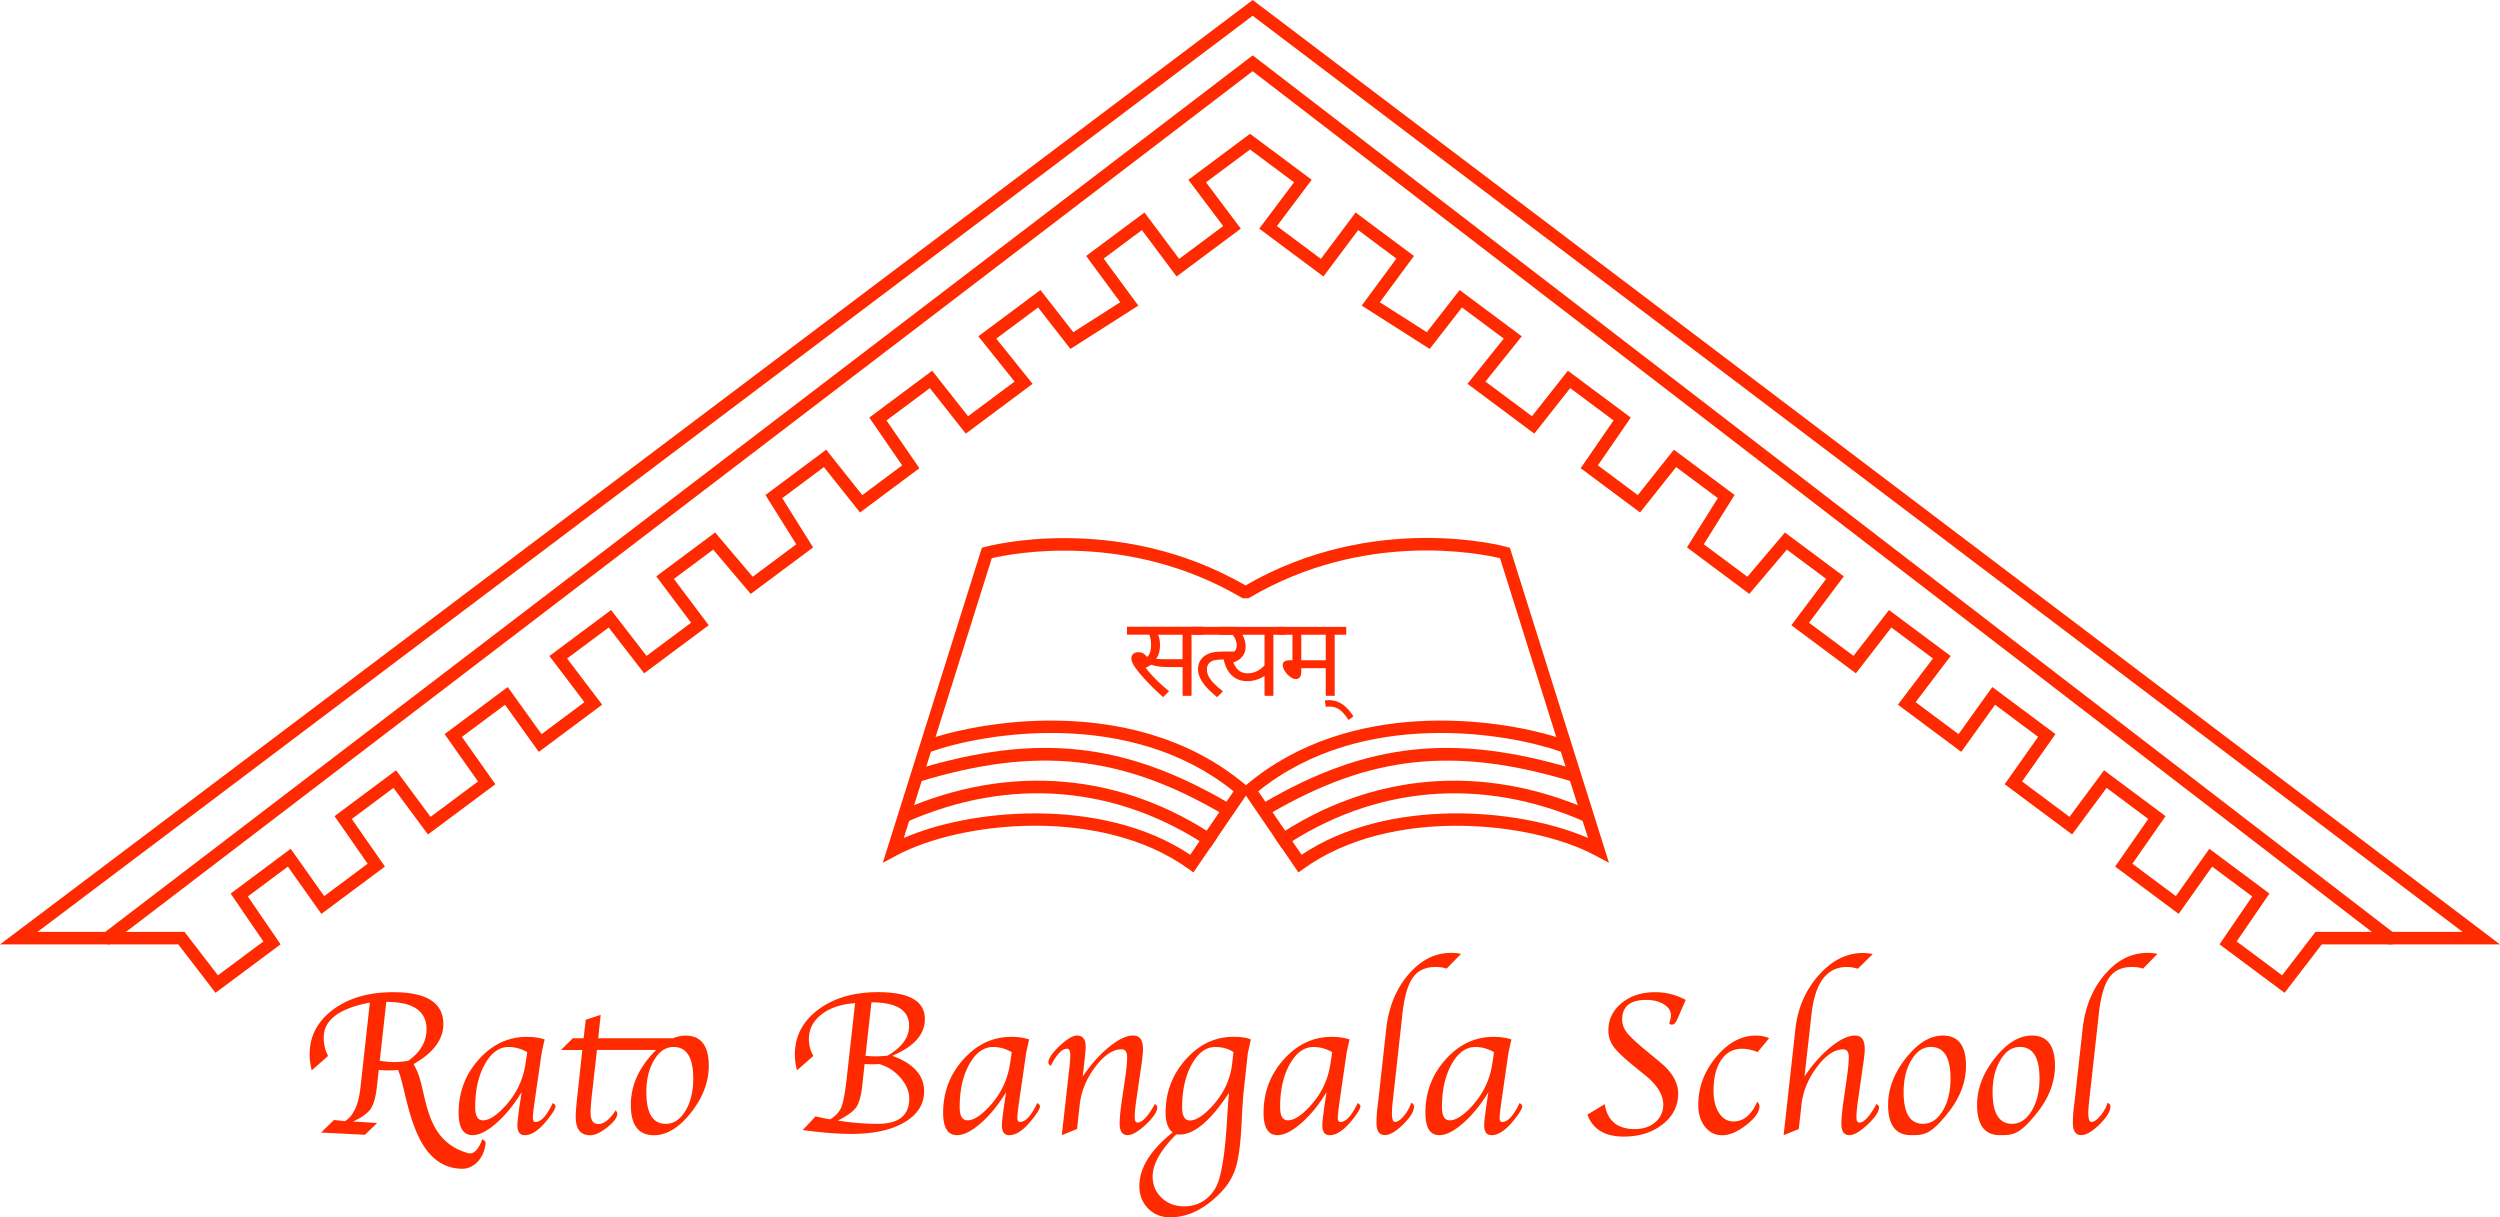
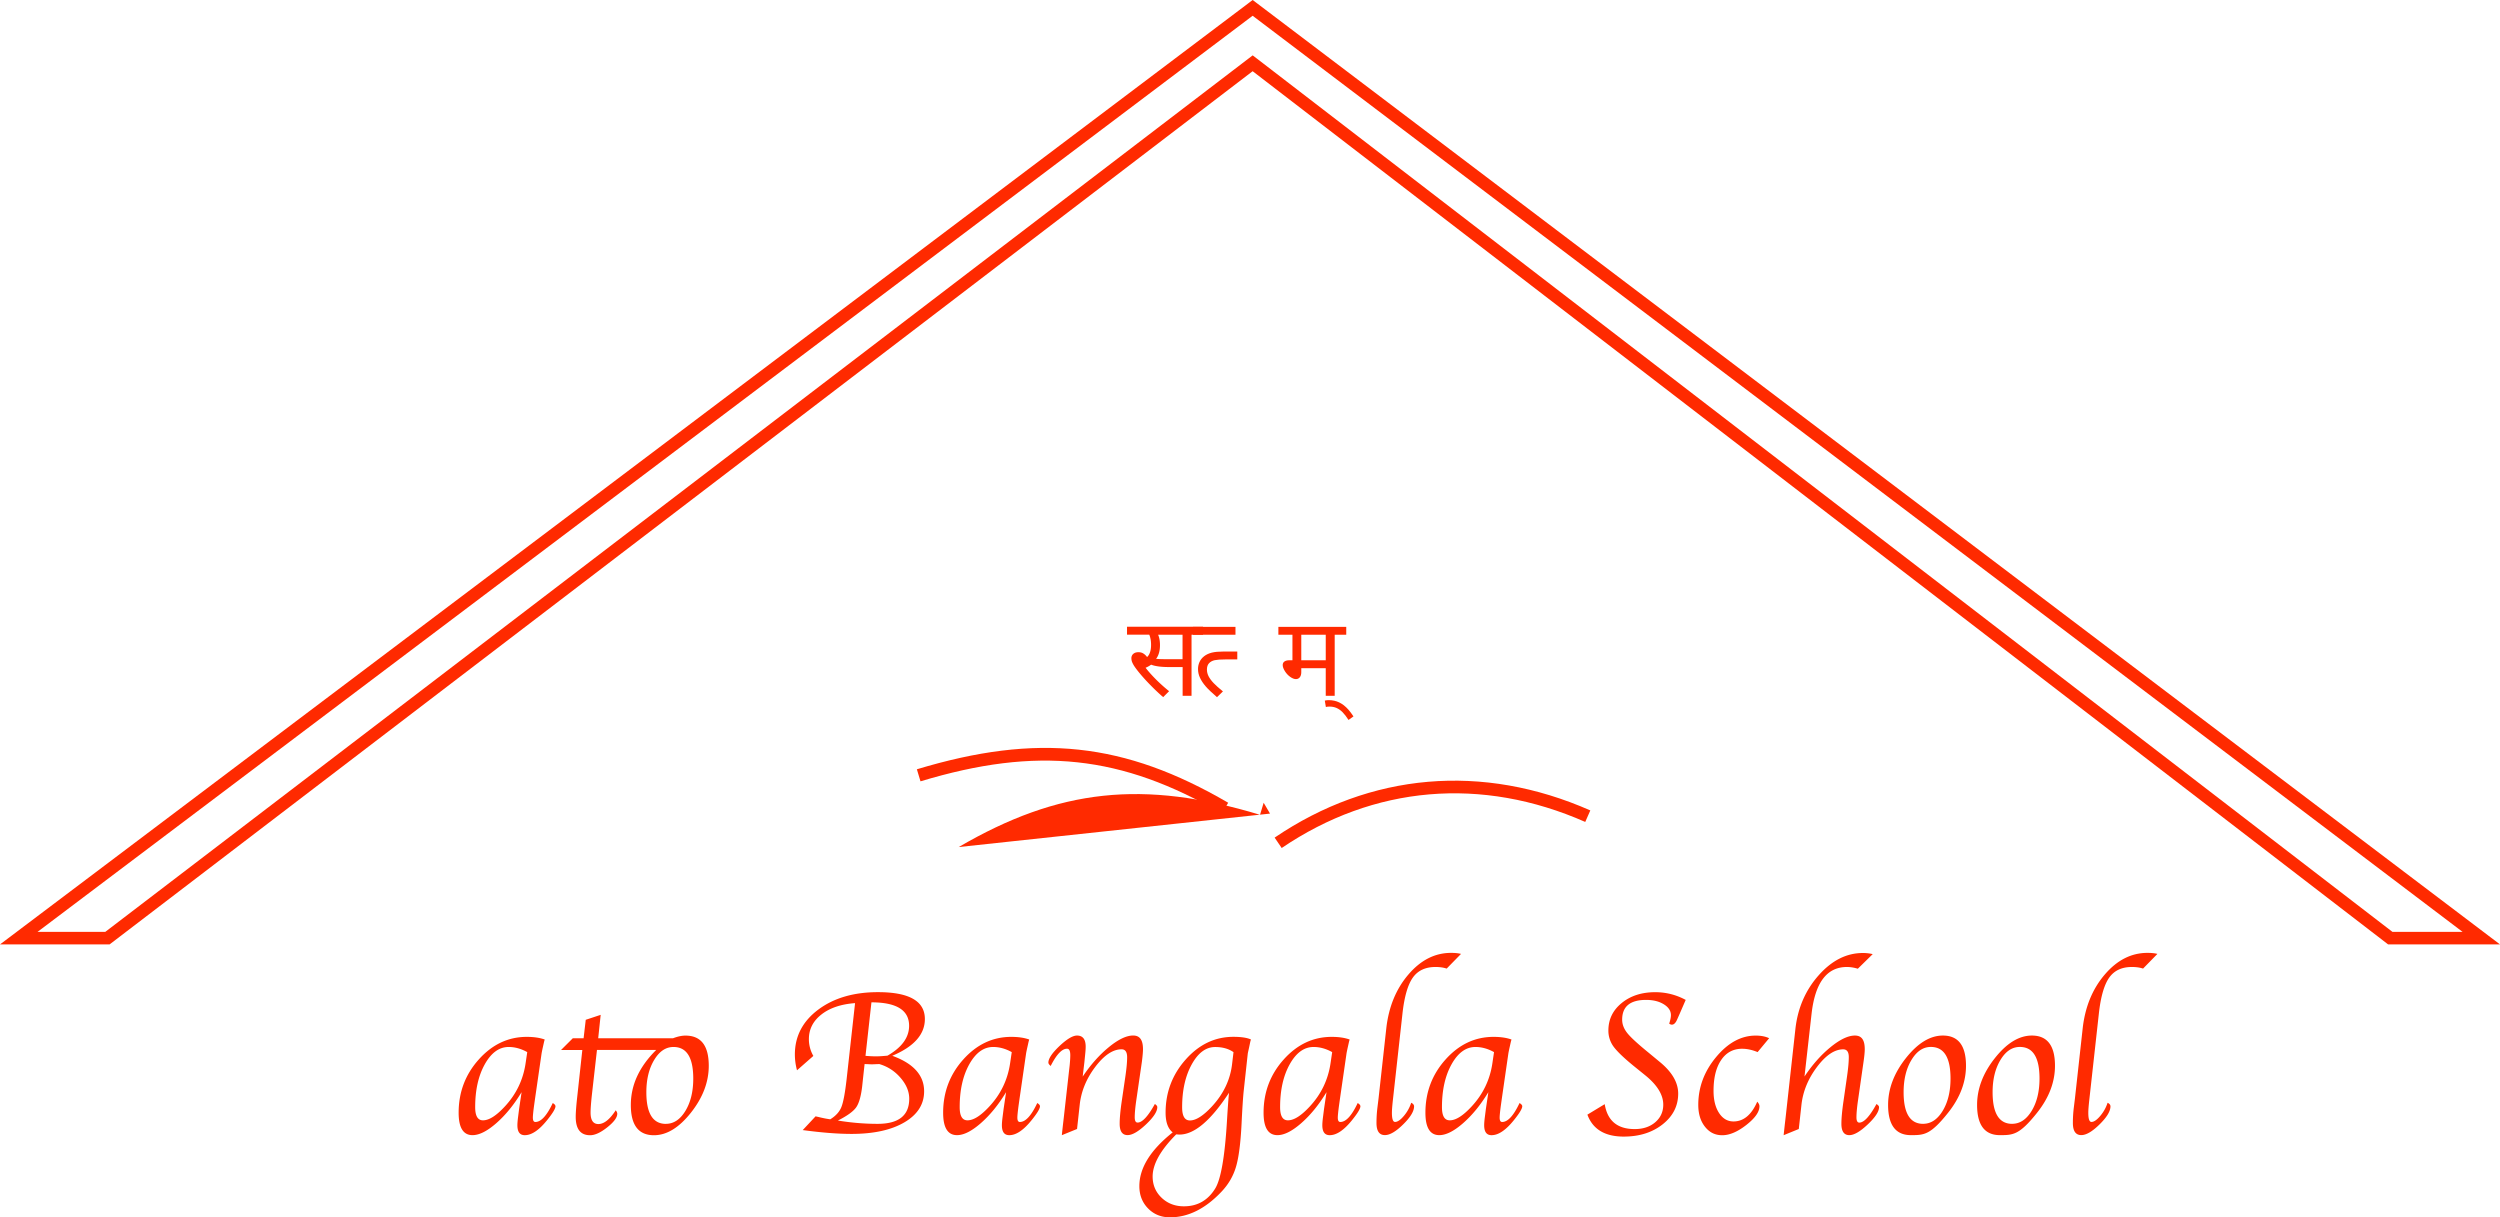
<svg xmlns="http://www.w3.org/2000/svg" id="Layer_2" data-name="Layer 2" width="605.98" height="295.07" viewBox="0 0 605.98 295.07">
  <defs>
    <style>.cls-1{fill:#ff2a00;stroke-width:0}</style>
  </defs>
  <g id="Layer_2-2" data-name="Layer 2">
    <path d="M605.98 228.92h-27.12l-.41-.32L303.63 17.26 26.56 228.92H0L303.64 0l.92.7zm-26.08-3.05h17L303.63 3.82 9.11 225.87h16.42L303.64 13.42l.93.71z" class="cls-1" />
    <path d="M296.16 197.21c-24.28-14.17-44.76-16.37-73.04-7.82l-.88-2.92c29.2-8.82 50.35-6.55 75.46 8.11z" class="cls-1" />
-     <path d="M293.34 205.55c-22.33-15.16-48.46-17.4-73.58-6.32l-1.23-2.79c26.12-11.52 53.3-9.18 76.52 6.59z" class="cls-1" />
-     <path d="M314.73 211.47 302 192.84l-12.73 18.63-1.27-.91c-21.12-15.18-55.22-11.52-70.72-3.19l-3.3 1.77L238 132.78l.79-.22c.32-.09 31.86-8.68 63.12 9.34 31.33-18.14 62.97-9.43 63.29-9.34l.79.23 24.02 76.36-3.3-1.77c-15.5-8.33-49.59-11.99-70.72 3.19l-1.27.91Zm-63.81-14.31c13.08 0 26.79 2.81 37.58 10.03l10.51-15.38c-25.28-20.43-61.07-13.98-73.36-9.6l-6.58 20.91c8.16-3.55 19.73-5.96 31.84-5.96Zm54.07-5.35 10.51 15.38c20.78-13.92 52.45-11.45 69.42-4.07l-6.58-20.91c-12.29-4.39-48.08-10.83-73.36 9.6Zm-50.24-17.15c15.28 0 32.96 3.57 47.25 15.67 25.07-21.22 60.58-16.21 75.22-11.69l-13.63-43.34c-4.99-1.18-32.98-6.74-60.61 9.51l-.36.21h-1.4l-.36-.21c-27.57-16.14-55.47-10.68-60.46-9.51l-13.63 43.33c6.29-1.94 16.45-3.97 27.97-3.97Z" class="cls-1" />
-     <path d="m307.84 197.21-1.54-2.63c25.1-14.65 46.26-16.93 75.46-8.11l-.88 2.92c-28.28-8.54-48.76-6.35-73.04 7.82" class="cls-1" />
+     <path d="m307.84 197.21-1.54-2.63l-.88 2.92c-28.28-8.54-48.76-6.35-73.04 7.82" class="cls-1" />
    <path d="m310.67 205.55-1.71-2.52c23.23-15.77 50.4-18.11 76.52-6.59l-1.23 2.79c-25.12-11.08-51.25-8.83-73.58 6.32" class="cls-1" />
-     <path d="m553.76 240.65-15.77-11.75 7.93-11.61-9.71-7.23-8.12 11.46-15.4-11.47 8.03-11.54-10.1-7.53-8.36 11.29-16.34-12.18 8.1-11.48-10.43-7.78-8.2 11.42-15.35-11.44 8.49-11.2-10.08-7.51-8.6 11.11-15.64-11.66 8.43-11.23-9.52-7.1-9.1 10.74-15.11-11.27 7.47-11.95-10.1-7.52-8.74 11-14.4-10.73 7.97-11.58-10.51-7.83-8.7 11.03-16.19-12.07 8.79-10.96-10.13-7.55-7.83 10.05-16.47-10.5 8.4-11.4-9.26-6.91-8.42 11.25-15.56-11.6 8.44-11.23L303 36.24l-10.68 7.95 8.44 11.23-15.56 11.6-8.41-11.25-9.27 6.91 8.4 11.4-16.46 10.5-7.84-10.05-10.13 7.55 8.8 10.96-16.19 12.07-8.71-11.03-10.51 7.83 7.97 11.58-14.39 10.73-8.75-11-10.1 7.52 7.48 11.95-15.12 11.27-9.1-10.74-9.52 7.1 8.43 11.23-15.64 11.66-8.6-11.11-10.08 7.51 8.49 11.2-15.35 11.44-8.19-11.42-10.44 7.78 8.1 11.48-16.34 12.18-8.36-11.29-10.1 7.53 8.03 11.54-15.4 11.47-8.12-11.46-9.7 7.23 7.93 11.61-15.77 11.75-9.02-11.73H26.05v-3.05h18.67l8.1 10.54 11.02-8.21-7.93-11.61 14.55-10.85 8.12 11.47 10.53-7.85-8.02-11.53L96 186.71l8.36 11.29 11.51-8.58-8.1-11.48 15.3-11.41 8.2 11.42 10.39-7.75-8.49-11.19 14.95-11.14 8.6 11.11 10.79-8.04-8.43-11.24 14.26-10.63 9.11 10.73 10.56-7.87-7.47-11.95L200.26 109l8.75 11.01 9.66-7.21-7.96-11.58 15.24-11.36 8.7 11.03 11.28-8.4-8.79-10.97 15.05-11.22 7.97 10.22 11.37-7.26-8.26-11.22 14.14-10.53 8.41 11.24 10.67-7.95-8.44-11.22L303 32.43l14.95 11.15-8.44 11.22 10.66 7.95 8.42-11.24 14.14 10.54-8.27 11.21 11.38 7.26 7.96-10.22 15.06 11.22-8.8 10.97 11.28 8.4 8.7-11.03 15.25 11.36-7.97 11.58 9.67 7.21 8.74-11.01 14.72 10.98-7.47 11.95 10.57 7.87 9.1-10.73 14.27 10.63-8.43 11.24 10.78 8.04 8.61-11.11 14.94 11.14-8.49 11.19 10.4 7.75 8.19-11.42 15.31 11.41-8.1 11.48 11.5 8.58 8.37-11.29 14.91 11.12-8.03 11.53 10.53 7.85 8.12-11.47 14.56 10.85-7.94 11.61 11.02 8.21 8.1-10.54h18.68v3.05h-17.17z" class="cls-1" />
-     <path d="M100.26 257.93c.33.62.57 1.09.71 1.4 2.66 5.6 1.59 17.13 12.49 20.18 1.42.4 2.62-1.05 3.44-3.39.54.31.85.65.81 1.01-.4 3.87-3.08 6.17-5.56 6.17-12.5 0-13.3-18.61-15.67-23.96q-1.35.12-2.31.12c-.96 0-1.41-.04-2.36-.12l-.18 1.62-.32 2.82c-.28 2.34-.78 4.02-1.5 5.05s-2.12 2.03-4.2 3.01l5.8.37-2.95 2.85-10.64-.54 3.14-3.05 2.68.29c1.98-1.26 3.21-3.84 3.68-7.74l.27-2.38 2.06-18.62c-7.45 1.41-11.18 4.22-11.18 8.43 0 1.69.35 3.18 1.06 4.5l-3.96 3.49a14.7 14.7 0 0 1-.52-3.83c0-4.44 1.89-8.06 5.67-10.88q5.67-4.23 14.61-4.23c8.09 0 12.13 2.57 12.13 7.72 0 3.75-2.41 6.99-7.23 9.71Zm-6.63-15.08-1.58 14.27c1.31.21 2.51.32 3.6.32 1.02 0 2.13-.11 3.33-.32 2.94-2.1 4.41-4.64 4.41-7.63 0-4.43-3.25-6.64-9.76-6.64" class="cls-1" />
    <path d="M126.41 264.76c-1.85 3.05-3.88 5.54-6.1 7.48s-4.14 2.91-5.78 2.91q-3.36 0-3.36-5.43c0-4.98 1.63-9.29 4.9-12.93q4.905-5.46 11.61-5.46c1.7 0 3.15.21 4.35.64l-.15.54-.29 1.3c-.2.9-.3 1.42-.32 1.57l-1.57 10.84-.22 1.57c-.21 1.55-.32 2.59-.32 3.12 0 .7.2 1.05.61 1.05 1.37 0 2.77-1.53 4.21-4.59.44.26.66.52.66.79 0 .57-.7 1.73-2.11 3.46-1.92 2.36-3.69 3.54-5.33 3.54-1.2 0-1.79-.8-1.79-2.41 0-.49.06-1.17.17-2.04l.25-1.96.32-2.16.27-1.82Zm1.4-9.73c-1.49-.83-3-1.25-4.52-1.25-2.29 0-4.22 1.4-5.78 4.19-1.56 2.8-2.33 6.26-2.33 10.4 0 2.13.63 3.19 1.89 3.19 1.46 0 3.22-1.11 5.28-3.34 2.79-2.99 4.47-6.51 5.06-10.55l.39-2.65ZM159.05 254.5H144.7l-1.23 10.86c-.21 1.95-.32 3.39-.32 4.32 0 1.85.63 2.78 1.89 2.78 1.35 0 2.76-1.11 4.21-3.34.24.31.37.59.37.84 0 .92-.81 2.01-2.42 3.29s-3 1.92-4.16 1.92c-2.33 0-3.49-1.49-3.49-4.47 0-1.1.14-2.87.42-5.33l1.18-10.86h-5.16l2.86-2.85h2.61l.52-4.47 3.62-1.2-.6 5.67h18.15c1.13-.43 2.13-.64 3-.64 3.77 0 5.65 2.44 5.65 7.32 0 3.93-1.44 7.72-4.32 11.36s-5.87 5.47-8.97 5.47c-3.73 0-5.6-2.44-5.6-7.32s2.05-9.28 6.14-13.34Zm2.36 17.91c1.88 0 3.46-1.05 4.73-3.14 1.27-2.1 1.9-4.71 1.9-7.83 0-5.11-1.6-7.66-4.79-7.66-1.87 0-3.43 1.05-4.69 3.16-1.26 2.1-1.89 4.71-1.89 7.82 0 5.11 1.58 7.66 4.74 7.66ZM194.57 273.93l3.12-3.34.76.17c.98.25 1.92.43 2.8.55 1.33-.82 2.22-1.8 2.69-2.96.47-1.15.89-3.4 1.27-6.73l2.05-18.47c-3.4.25-6.12 1.16-8.15 2.75s-3.04 3.58-3.04 5.98c0 1.44.36 2.8 1.08 4.07l-3.96 3.48a14.7 14.7 0 0 1-.52-3.83c0-4.42 1.89-8.04 5.66-10.87 3.77-2.82 8.6-4.24 14.48-4.24 7.58 0 11.37 2.17 11.37 6.52 0 3.71-2.63 6.68-7.9 8.9 5.15 1.87 7.72 4.74 7.72 8.61 0 3.15-1.6 5.66-4.79 7.53s-7.47 2.8-12.82 2.8c-3.29 0-7.24-.31-11.84-.93Zm15-16.01-.36 3.29-.22 2.06c-.28 2.44-.77 4.15-1.46 5.14-.7.99-2.17 2.06-4.43 3.2 3.24.53 6.45.8 9.61.8q7.68 0 7.68-6.09c0-1.75-.7-3.44-2.11-5.07-1.4-1.63-3.12-2.74-5.14-3.33l-.64.02-1.18.05-1.08-.05zm1.66-14.96-1.44 12.97c.97.08 1.8.12 2.51.12.79 0 1.73-.06 2.83-.17 3.49-2.01 5.23-4.42 5.23-7.24 0-3.78-3.04-5.68-9.13-5.68M243.85 264.76c-1.85 3.05-3.88 5.54-6.1 7.48s-4.14 2.91-5.78 2.91q-3.36 0-3.36-5.43c0-4.98 1.63-9.29 4.9-12.93q4.905-5.46 11.61-5.46c1.7 0 3.15.21 4.35.64l-.15.54-.29 1.3c-.2.9-.3 1.42-.32 1.57l-1.57 10.84-.22 1.57c-.21 1.55-.32 2.59-.32 3.12 0 .7.2 1.05.61 1.05 1.37 0 2.77-1.53 4.21-4.59.44.26.66.52.66.79 0 .57-.7 1.73-2.11 3.46-1.92 2.36-3.69 3.54-5.33 3.54-1.2 0-1.79-.8-1.79-2.41 0-.49.06-1.17.17-2.04l.25-1.96.32-2.16.27-1.82Zm1.4-9.73c-1.49-.83-3-1.25-4.52-1.25-2.29 0-4.22 1.4-5.78 4.19-1.56 2.8-2.33 6.26-2.33 10.4 0 2.13.63 3.19 1.89 3.19 1.46 0 3.22-1.11 5.28-3.34 2.79-2.99 4.47-6.51 5.06-10.55l.39-2.65ZM261.06 273.66l-3.68 1.5.07-.69.2-1.82.2-1.72 1.28-11.4.15-1.3c.1-1.02.15-1.83.15-2.46 0-1.05-.26-1.57-.79-1.57-1.23 0-2.55 1.39-3.96 4.18-.38-.31-.56-.58-.56-.81 0-.98.9-2.32 2.69-4.02 1.8-1.69 3.21-2.54 4.24-2.54 1.41 0 2.11.9 2.11 2.7 0 .46-.04 1.07-.12 1.84l-.2 1.99-.2 1.67-.2 1.74c1.93-2.88 4.05-5.26 6.35-7.14s4.26-2.81 5.88-2.81 2.38 1.1 2.38 3.31c0 .67-.09 1.68-.26 3.02l-1.33 9.15c-.27 1.83-.41 3.28-.41 4.34 0 .85.23 1.28.69 1.28 1.13 0 2.53-1.5 4.19-4.5.39.25.59.5.59.76 0 1.06-.91 2.46-2.74 4.19s-3.32 2.59-4.46 2.59c-1.28 0-1.92-.92-1.92-2.75 0-1.34.17-3.2.52-5.58l.87-5.94q.42-2.895.42-4.59c0-1.29-.45-1.94-1.35-1.94-2.09 0-4.22 1.42-6.37 4.26s-3.41 5.89-3.77 9.15l-.65 5.9ZM303.21 251.97l-.15.54-.27 1.3c-.21.95-.33 1.47-.34 1.57l-.98 8.99c-.16 1.51-.34 4.15-.52 7.93-.23 4.73-.68 8.24-1.35 10.51-.67 2.28-1.86 4.31-3.56 6.09-3.9 4.11-8.05 6.17-12.45 6.17q-3.195 0-5.31-2.16c-1.41-1.44-2.11-3.24-2.11-5.4 0-4.4 2.69-8.74 8.08-13.03-1.15-.9-1.72-2.49-1.72-4.77 0-4.95 1.63-9.25 4.89-12.91s7.11-5.48 11.54-5.48c1.88 0 3.3.21 4.25.64Zm-5.31 12.91c-4.42 6.75-8.42 10.13-12 10.13-.15 0-.41-.02-.79-.05-3.82 3.83-5.72 7.24-5.72 10.23 0 2.04.73 3.76 2.18 5.14q2.175 2.07 5.4 2.07c3.31 0 5.85-1.46 7.62-4.37 1.34-2.24 2.28-7.59 2.8-16.03.19-3.19.36-5.56.51-7.12m1.1-9.84c-1.18-.83-2.66-1.25-4.45-1.25-2.25 0-4.14 1.41-5.69 4.22-1.55 2.82-2.32 6.28-2.32 10.39 0 2.13.63 3.19 1.89 3.19 1.44 0 3.2-1.11 5.28-3.34 2.88-3.09 4.54-6.6 4.96-10.51l.32-2.7ZM321.52 264.76c-1.85 3.05-3.88 5.54-6.1 7.48s-4.14 2.91-5.78 2.91q-3.36 0-3.36-5.43c0-4.98 1.63-9.29 4.9-12.93q4.905-5.46 11.61-5.46c1.7 0 3.15.21 4.35.64l-.15.54-.29 1.3c-.2.9-.3 1.42-.32 1.57l-1.57 10.84-.22 1.57c-.21 1.55-.32 2.59-.32 3.12 0 .7.2 1.05.61 1.05 1.37 0 2.77-1.53 4.21-4.59.44.26.66.52.66.79 0 .57-.7 1.73-2.11 3.46-1.92 2.36-3.69 3.54-5.33 3.54-1.2 0-1.79-.8-1.79-2.41 0-.49.06-1.17.17-2.04l.25-1.96.32-2.16.27-1.82Zm1.4-9.73c-1.49-.83-3-1.25-4.52-1.25-2.29 0-4.22 1.4-5.78 4.19-1.56 2.8-2.33 6.26-2.33 10.4 0 2.13.63 3.19 1.89 3.19 1.46 0 3.22-1.11 5.28-3.34 2.79-2.99 4.47-6.51 5.06-10.55l.39-2.65ZM342.05 267.29c.47.23.71.52.71.88 0 1.18-.88 2.64-2.64 4.37-1.76 1.74-3.24 2.6-4.43 2.6-1.36 0-2.04-.98-2.04-2.95 0-1.2.07-2.42.22-3.66l.27-2.19 1.89-17.1c.59-5.21 2.38-9.55 5.37-13.04s6.43-5.23 10.33-5.23c.95 0 1.75.08 2.41.25l-3.48 3.56q-1.155-.39-2.7-.39c-2.45 0-4.29.86-5.51 2.59s-2.06 4.65-2.51 8.78l-2.28 20.57c-.18 1.59-.27 2.72-.27 3.41 0 1.47.25 2.21.76 2.21.6 0 1.31-.48 2.13-1.45s1.41-2.04 1.79-3.21ZM360.75 264.76c-1.85 3.05-3.88 5.54-6.1 7.48s-4.14 2.91-5.78 2.91q-3.36 0-3.36-5.43c0-4.98 1.63-9.29 4.9-12.93q4.905-5.46 11.61-5.46c1.7 0 3.15.21 4.35.64l-.15.54-.29 1.3c-.2.9-.3 1.42-.32 1.57l-1.57 10.84-.22 1.57c-.21 1.55-.32 2.59-.32 3.12 0 .7.2 1.05.61 1.05 1.37 0 2.77-1.53 4.21-4.59.44.26.66.52.66.79 0 .57-.7 1.73-2.11 3.46-1.92 2.36-3.69 3.54-5.33 3.54-1.2 0-1.79-.8-1.79-2.41 0-.49.06-1.17.17-2.04l.25-1.96.32-2.16.27-1.82Zm1.4-9.73c-1.49-.83-3-1.25-4.52-1.25-2.29 0-4.22 1.4-5.78 4.19-1.56 2.8-2.33 6.26-2.33 10.4 0 2.13.63 3.19 1.89 3.19 1.46 0 3.22-1.11 5.28-3.34 2.79-2.99 4.47-6.51 5.06-10.55l.39-2.65ZM384.79 270.17l4.18-2.53c.66 4.03 3.07 6.04 7.26 6.04 2.03 0 3.7-.55 4.99-1.66s1.94-2.53 1.94-4.26c0-2.37-1.44-4.73-4.31-7.07l-2.98-2.41c-2.39-1.96-3.99-3.52-4.8-4.65a6.54 6.54 0 0 1-1.21-3.84c0-2.69 1.07-4.9 3.22-6.66 2.14-1.75 4.85-2.63 8.13-2.63 2.6 0 5.07.62 7.39 1.87l-1.42 3.27-.64 1.45c-.36.85-.79 1.28-1.28 1.28-.21 0-.43-.08-.66-.25.28-.86.42-1.54.42-2.05 0-1.05-.58-1.93-1.73-2.64s-2.58-1.06-4.29-1.06c-3.87 0-5.8 1.6-5.8 4.79 0 1.15.43 2.25 1.29 3.31s2.65 2.69 5.37 4.9l2.38 1.97c3.03 2.46 4.54 5.04 4.54 7.74 0 2.98-1.26 5.47-3.77 7.45q-3.765 2.97-9.42 2.97c-4.58 0-7.52-1.78-8.82-5.33ZM428.83 251.65l-2.8 3.37c-1.31-.54-2.56-.81-3.76-.81q-3.225 0-5.07 2.73c-1.24 1.82-1.85 4.31-1.85 7.47 0 2.23.45 4.02 1.34 5.38s2.06 2.04 3.5 2.04c2.44 0 4.36-1.6 5.75-4.79q.54.585.54 1.11 0 2.04-3.18 4.53c-2.12 1.66-4.07 2.49-5.83 2.49s-3.1-.68-4.19-2.05-1.63-3.14-1.63-5.32c0-4.24 1.44-8.1 4.32-11.57s6.08-5.21 9.6-5.21c1.28 0 2.37.21 3.27.64ZM437.38 260.96c1.92-2.88 4.02-5.26 6.33-7.14s4.27-2.81 5.91-2.81 2.38 1.1 2.38 3.31c0 .66-.09 1.66-.29 3.02l-1.31 9.15c-.27 1.83-.41 3.28-.41 4.34 0 .85.23 1.28.69 1.28 1.13 0 2.52-1.5 4.16-4.5.41.25.62.5.62.76 0 1.06-.91 2.46-2.74 4.19s-3.32 2.59-4.46 2.59c-1.28 0-1.92-.92-1.92-2.75 0-1.34.17-3.2.52-5.58l.85-5.94c.28-1.95.42-3.5.42-4.64q0-1.89-1.35-1.89c-2.09 0-4.21 1.42-6.35 4.26s-3.4 5.89-3.77 9.15l-.65 5.9-3.67 1.5.07-.69.2-1.82.2-1.72 2.38-21.53c.57-5.08 2.46-9.42 5.65-13.01 3.19-3.6 6.76-5.39 10.71-5.39.82 0 1.61.09 2.38.27l-3.61 3.54c-.93-.28-1.82-.42-2.65-.42-4.86 0-7.72 3.8-8.57 11.41l-1.71 15.17ZM463.19 275.15c-3.68 0-5.53-2.44-5.53-7.32 0-3.93 1.44-7.72 4.32-11.36s5.87-5.46 8.96-5.46c3.73 0 5.6 2.44 5.6 7.32q0 5.925-4.32 11.37c-4.32 5.445-5.89 5.45-9.04 5.45Zm2.97-2.75c1.88 0 3.46-1.05 4.73-3.14 1.27-2.1 1.9-4.71 1.9-7.83 0-5.11-1.59-7.66-4.77-7.66-1.87 0-3.43 1.05-4.7 3.16-1.27 2.1-1.9 4.71-1.9 7.82 0 5.11 1.58 7.66 4.74 7.66ZM484.76 275.15c-3.68 0-5.53-2.44-5.53-7.32 0-3.93 1.44-7.72 4.32-11.36s5.87-5.46 8.96-5.46c3.73 0 5.6 2.44 5.6 7.32q0 5.925-4.32 11.37c-4.32 5.445-5.89 5.45-9.04 5.45Zm2.97-2.75c1.88 0 3.46-1.05 4.73-3.14 1.27-2.1 1.9-4.71 1.9-7.83 0-5.11-1.59-7.66-4.77-7.66-1.87 0-3.43 1.05-4.7 3.16-1.27 2.1-1.9 4.71-1.9 7.82 0 5.11 1.58 7.66 4.74 7.66ZM510.85 267.29c.47.23.71.52.71.88 0 1.18-.88 2.64-2.64 4.37-1.76 1.74-3.24 2.6-4.43 2.6-1.36 0-2.04-.98-2.04-2.95 0-1.2.07-2.42.22-3.66l.27-2.19 1.89-17.1c.59-5.21 2.38-9.55 5.37-13.04s6.43-5.23 10.33-5.23c.95 0 1.75.08 2.41.25l-3.48 3.56q-1.155-.39-2.7-.39c-2.45 0-4.29.86-5.51 2.59s-2.06 4.65-2.51 8.78l-2.28 20.57c-.18 1.59-.27 2.72-.27 3.41 0 1.47.25 2.21.76 2.21.6 0 1.31-.48 2.13-1.45s1.41-2.04 1.79-3.21ZM291.61 153.86h-2.79v14.8h-2.16v-6.97h-3.24c-1.93 0-3.4-.19-4.4-.58-.39.29-.84.54-1.34.75.73.95 1.6 1.91 2.58 2.89s2.03 1.91 3.12 2.79l-1.44 1.44c-1-.87-1.98-1.79-2.95-2.78a47 47 0 0 1-2.57-2.8c-.74-.88-1.29-1.61-1.64-2.19-.21-.36-.35-.66-.43-.91-.07-.24-.11-.51-.11-.79 0-.24.06-.46.18-.68.12-.21.31-.39.56-.53.26-.14.58-.21.98-.21.45 0 .84.1 1.17.31.34.21.64.49.91.86q.48-.42.72-1.17c.17-.5.25-1.08.25-1.76 0-.53-.04-1.02-.13-1.45s-.19-.78-.31-1.04h-5.39v-1.92h18.43v1.92Zm-11.38 5.83q.735.09 2.28.09h4.13v-5.92h-5.92c.3.69.45 1.53.45 2.51 0 1.41-.32 2.51-.94 3.32" class="cls-1" />
    <path d="M289.17 153.86v-1.92h10.3v1.92zm7.82 5.98c-1.13 0-1.97.06-2.54.18-.56.12-1.02.36-1.37.72s-.53.88-.53 1.55c0 .57.14 1.12.41 1.65.28.53.69 1.09 1.24 1.66s1.29 1.24 2.23 1.99l-1.44 1.4c-1.25-1.08-2.17-1.95-2.75-2.63s-1.04-1.36-1.36-2.05c-.33-.69-.49-1.41-.49-2.15 0-.59.12-1.15.36-1.69s.62-1.01 1.13-1.41c.52-.4 1.14-.69 1.87-.87s1.64-.26 2.74-.26h3.42v1.91h-2.93Z" class="cls-1" />
-     <path d="M306.51 163.83c-.61.41-1.28.73-2 .95s-1.47.33-2.24.33c-1.55 0-2.83-.52-3.85-1.56s-1.66-2.5-1.92-4.37c1.15-.25 1.99-.59 2.5-1.02.51-.44.77-1.03.77-1.78 0-.81-.33-1.65-.98-2.52h-3.31v-1.92h15.98v1.92h-2.8v14.8h-2.15zm-7.57-3.27c.36.9.82 1.57 1.37 2 .56.43 1.26.65 2.12.65q1.125 0 2.16-.48c.69-.32 1.33-.81 1.92-1.46v-7.41h-5.35c.25.45.44.93.57 1.41.14.49.2.96.2 1.42 0 .94-.25 1.75-.76 2.41-.5.66-1.25 1.15-2.24 1.46Z" class="cls-1" />
    <path d="M326.31 153.86h-2.79v14.8h-2.17v-6.7h-5.93v.97c0 .52-.12.94-.35 1.23s-.55.45-.94.45c-.42 0-.88-.18-1.39-.54s-.94-.82-1.29-1.38-.53-1.05-.53-1.49c0-.38.14-.66.42-.86s.69-.3 1.22-.3h.72v-6.18h-3.41v-1.92h16.45v1.92Zm-4.96 6.18v-6.18h-5.93v6.18zM321.1 169.82c.31-.08.64-.11 1.01-.11.46 0 .89.05 1.31.14s.81.23 1.19.41.76.42 1.14.71c.37.29.74.65 1.11 1.06.37.42.77.96 1.21 1.62l-1.2.86c-.49-.77-.97-1.39-1.43-1.86s-.95-.81-1.46-1.04c-.52-.23-1.09-.34-1.72-.34-.37 0-.66.03-.88.1l-.26-1.55Z" class="cls-1" />
  </g>
</svg>